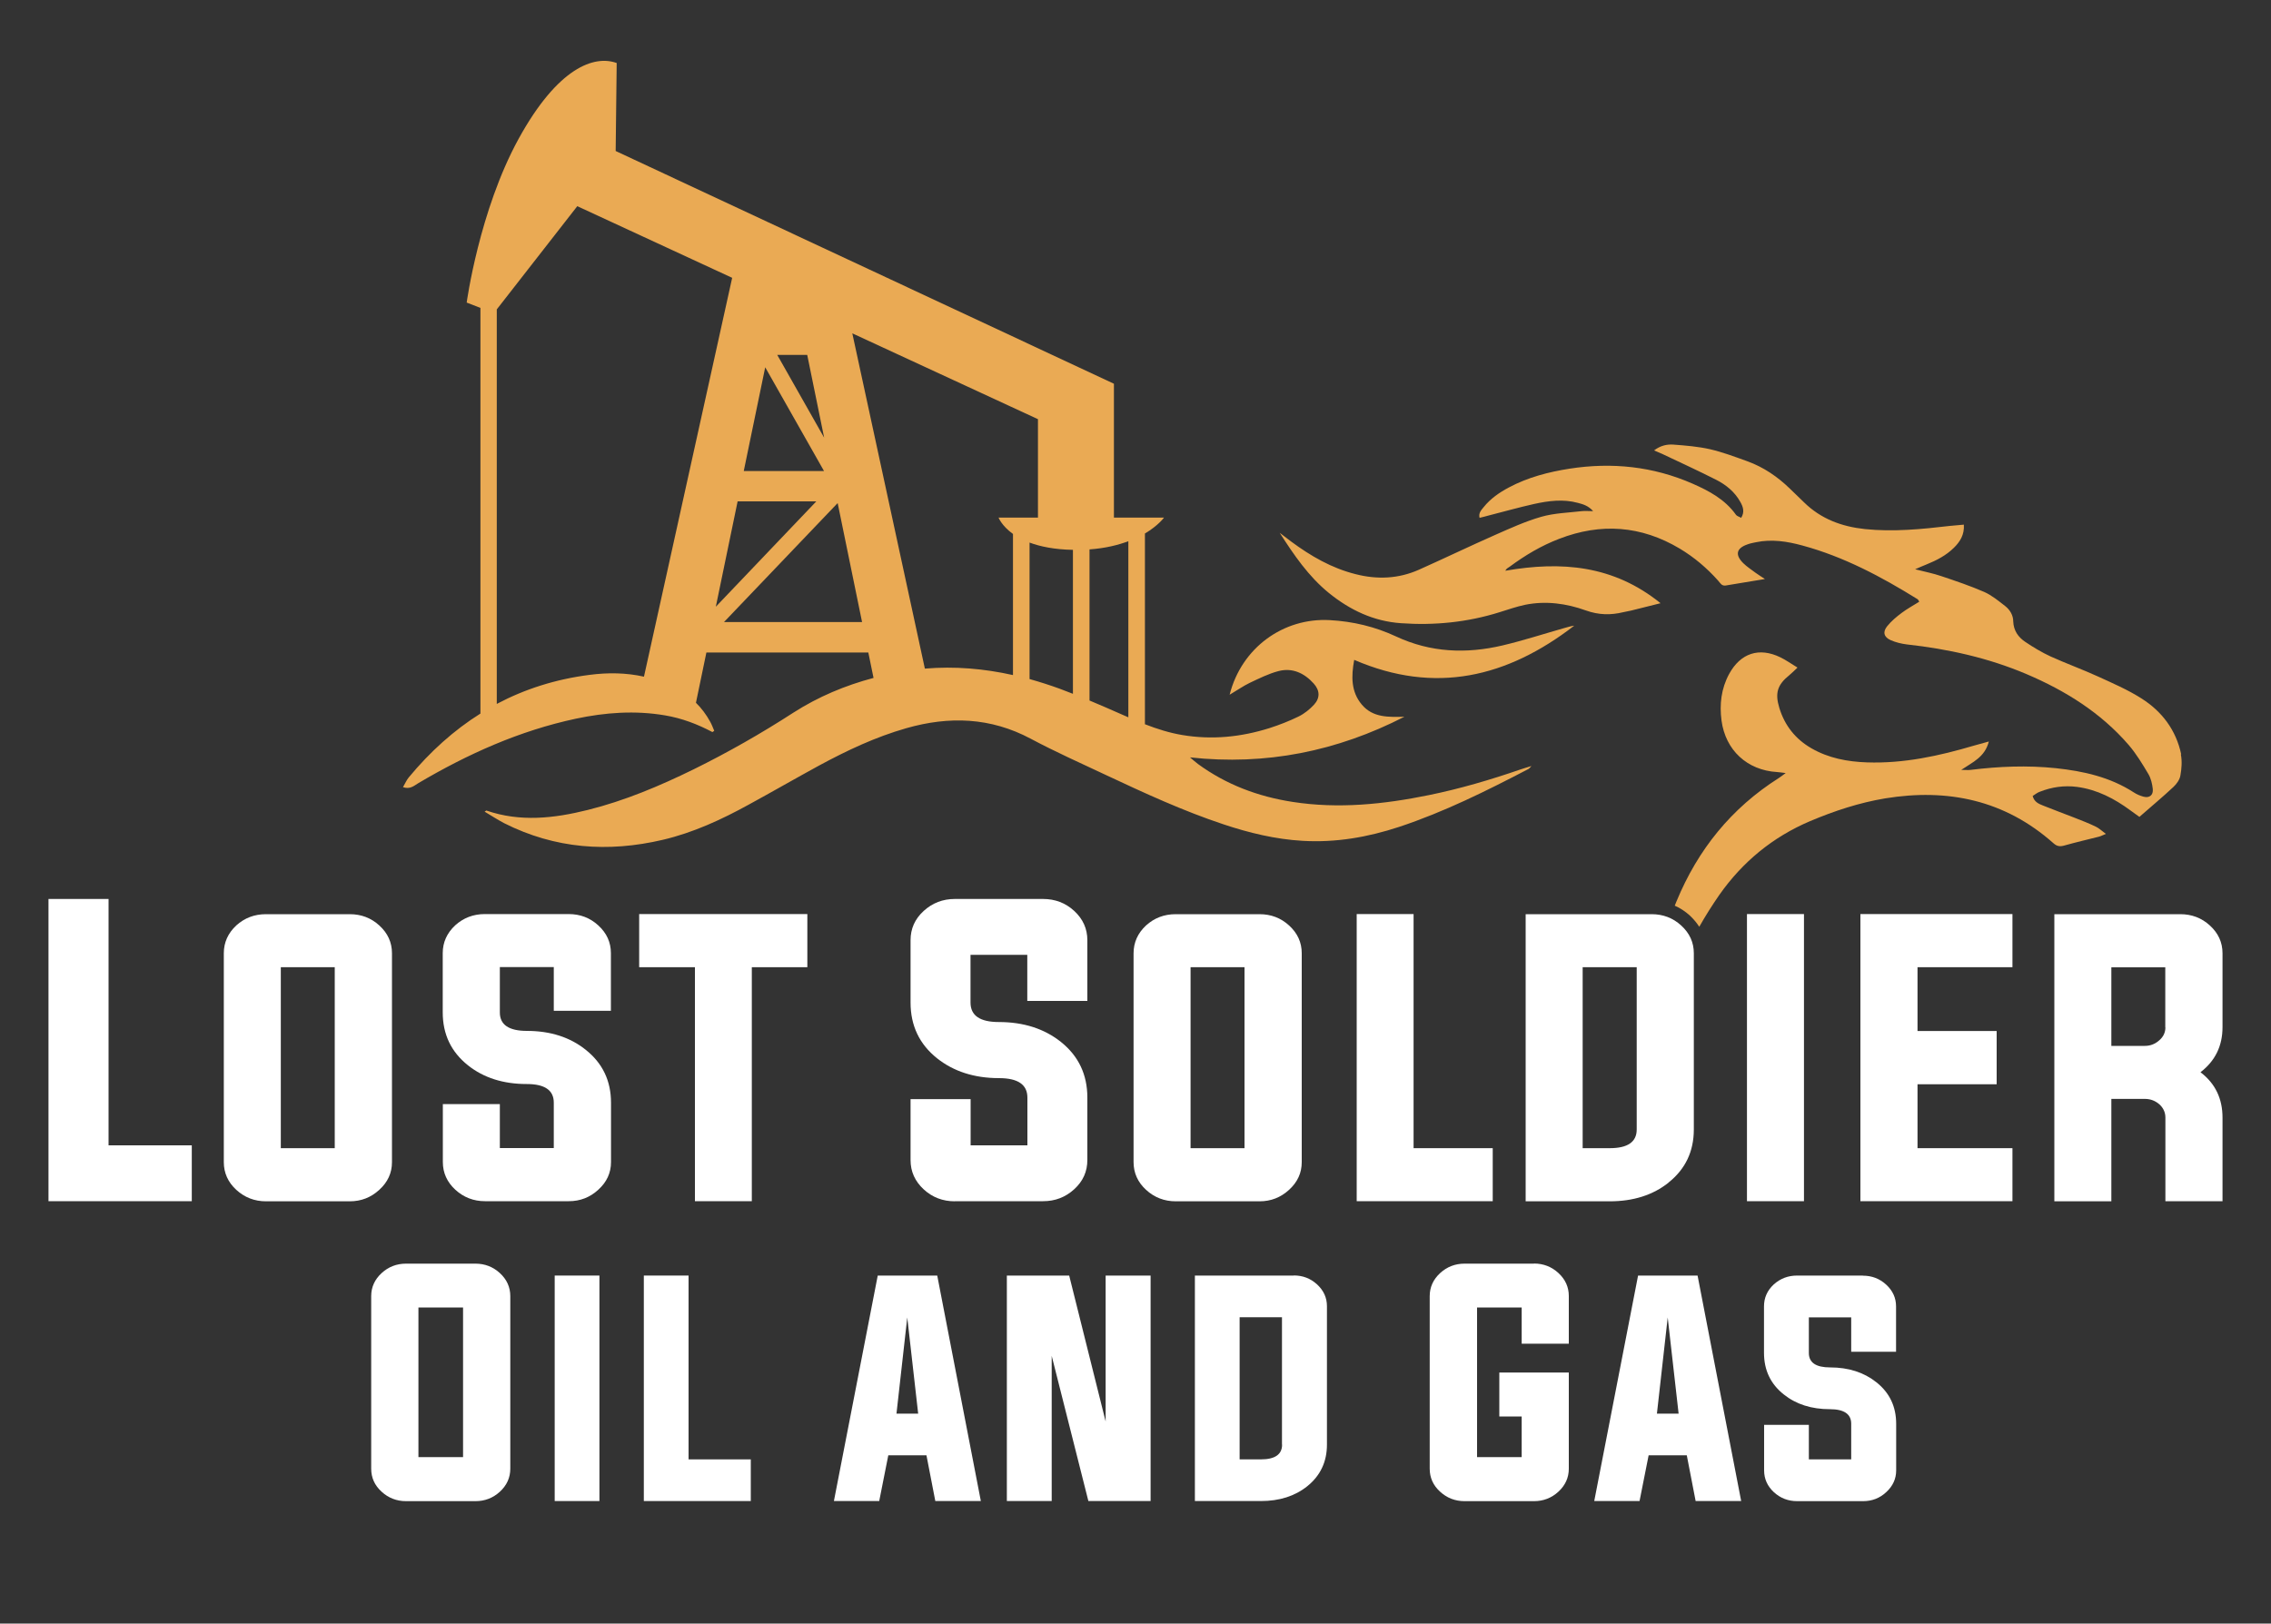
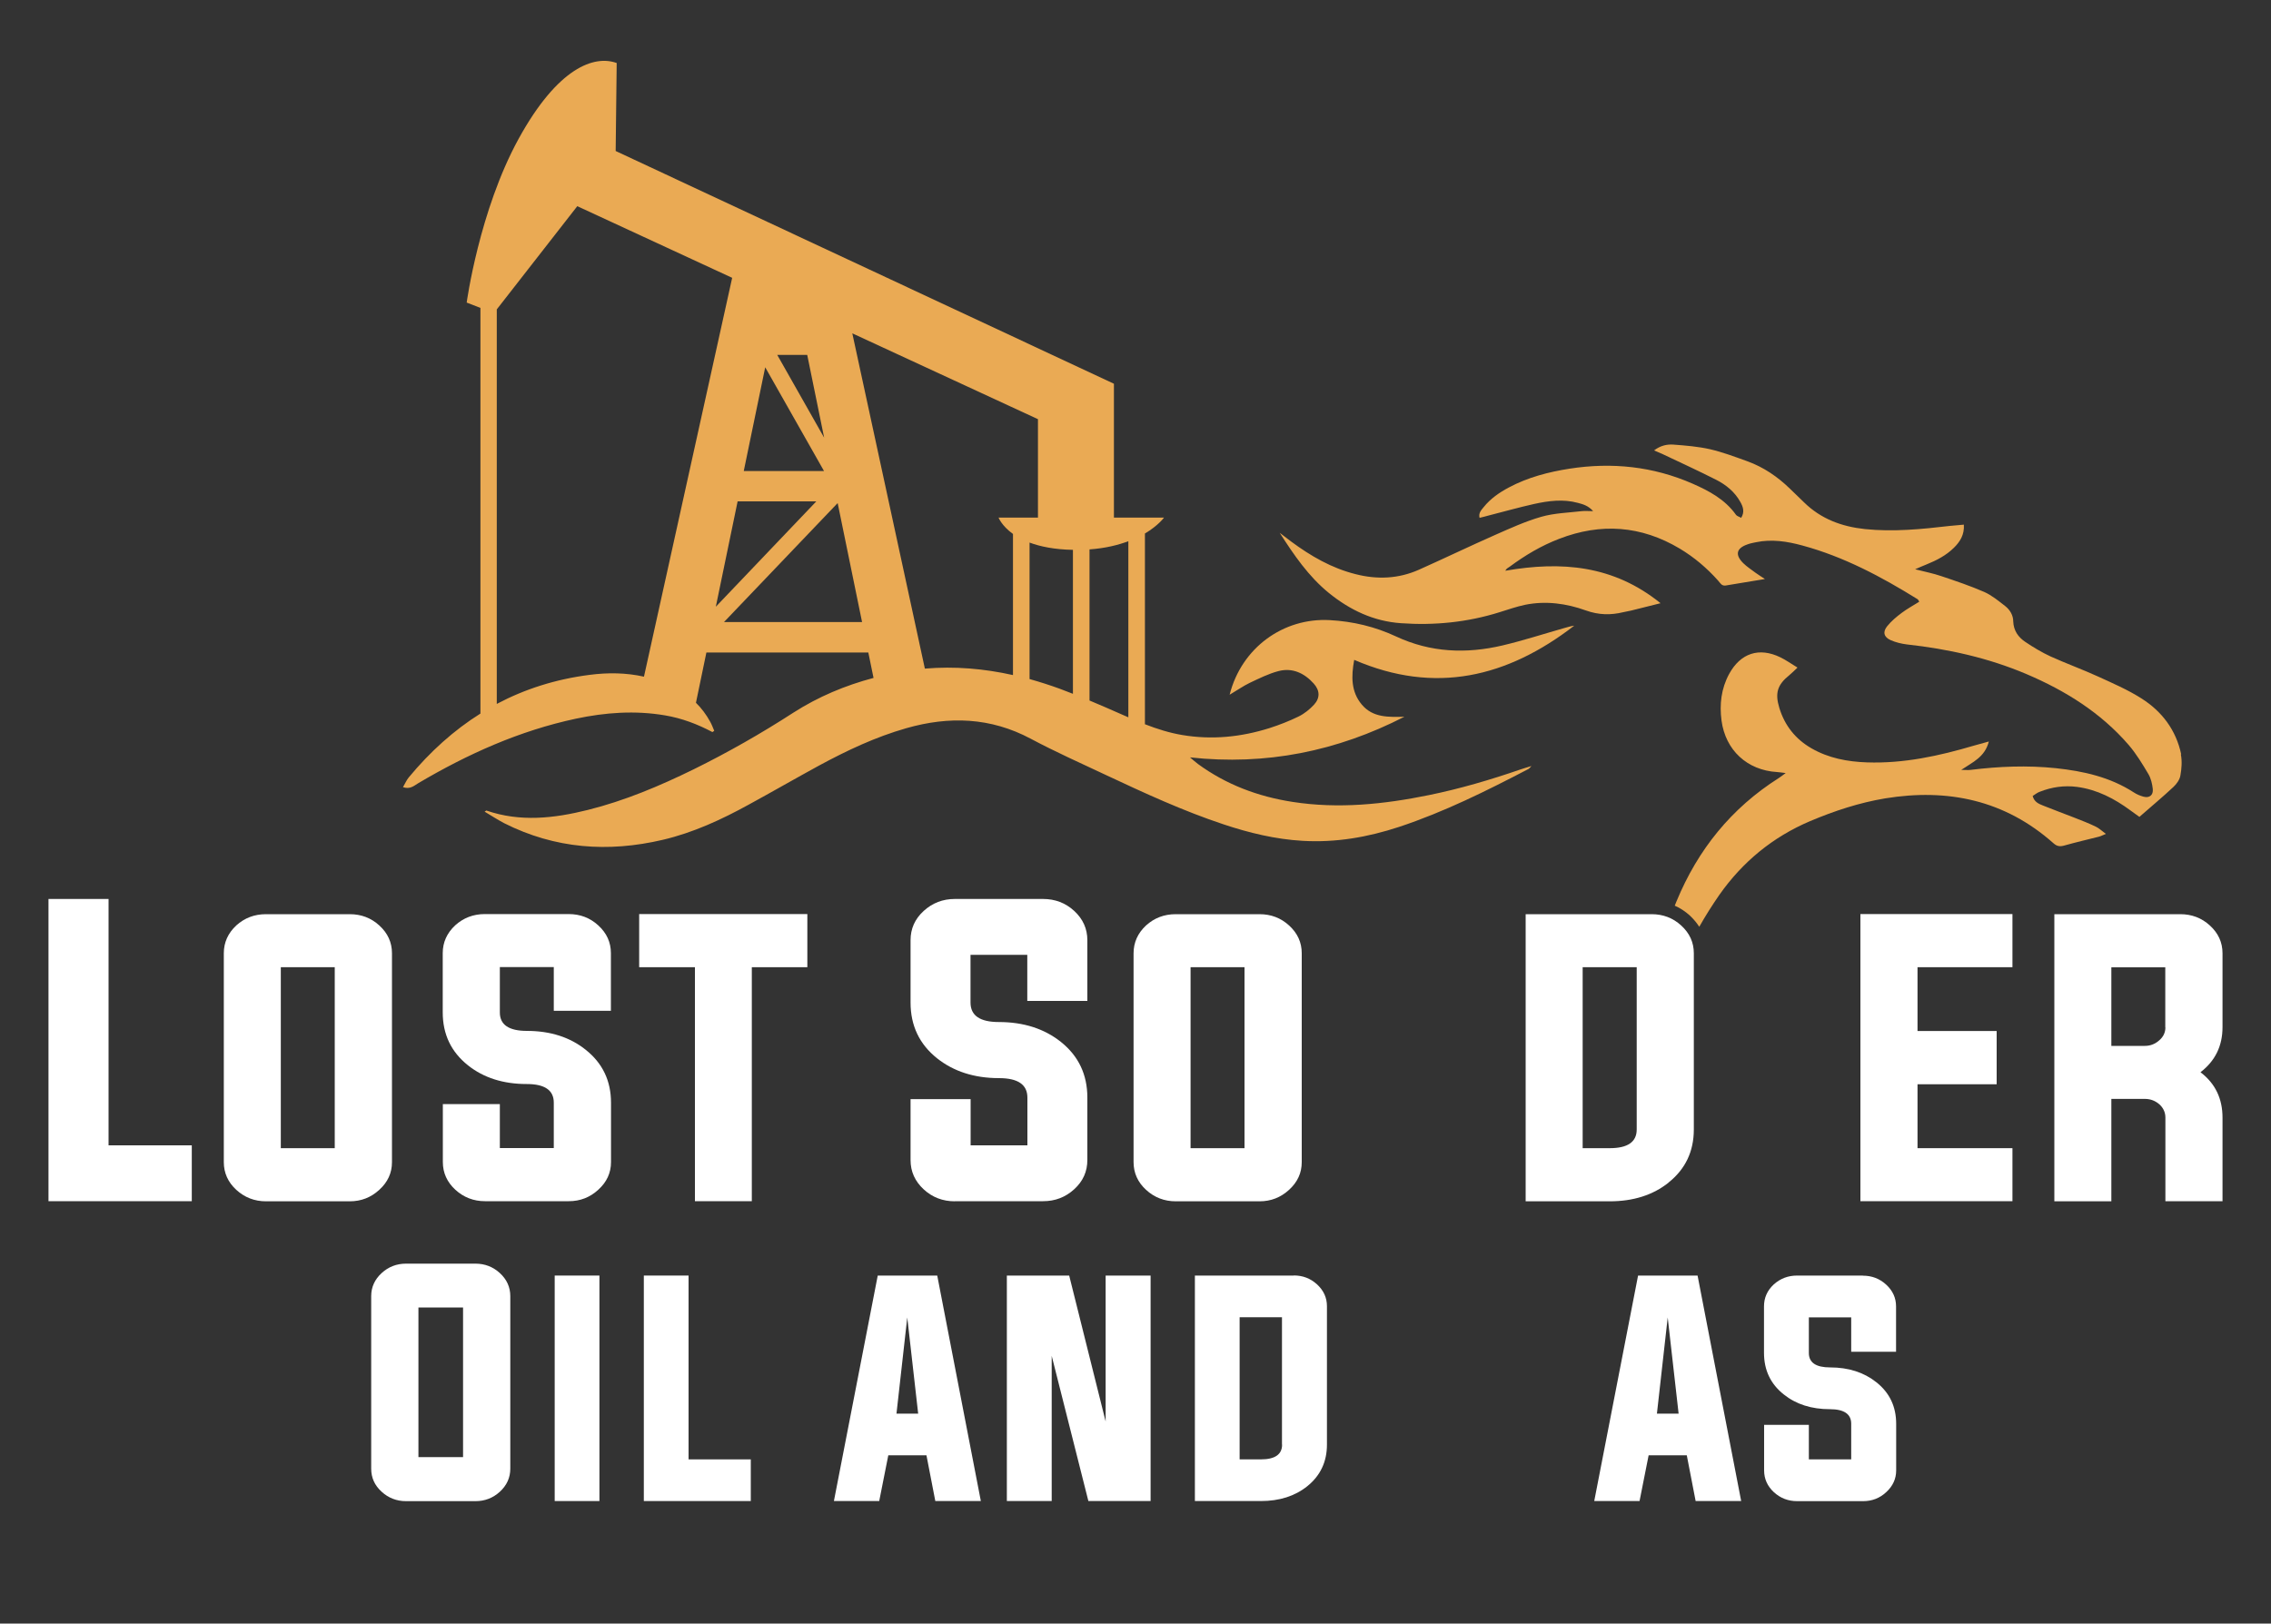
<svg xmlns="http://www.w3.org/2000/svg" id="Layer_1" viewBox="0 0 200 143">
  <rect x="0" y="0" width="200" height="143" fill="#333333" stroke="none" />
  <defs>
    <style>      .st0 {        fill: none;      }      .st1 {        fill: #eaaa54;      }      .st2 {        fill: #fff;      }    </style>
  </defs>
  <g id="Capa_1-2">
    <polygon class="st0" points="63.76 54.79 75.91 54.79 73.76 44.3 63.76 54.79" />
    <polygon class="st0" points="64.95 44.16 63.03 53.44 71.88 44.16 64.95 44.16" />
-     <polygon class="st0" points="67.39 32.35 65.51 41.49 72.58 41.49 67.39 32.35" />
    <path class="st0" d="M50.84,18.16l-7.09,9.09v34.75c2.47-1.31,5.19-2.18,8.18-2.56,1.6-.2,3.21-.18,4.78.16l7.77-35.14-13.64-6.31h0Z" />
    <polygon class="st0" points="71.09 31.26 68.45 31.26 72.59 38.55 71.09 31.26" />
    <path class="st0" d="M89.21,47.03c-1-.72-1.27-1.44-1.27-1.44h3.47v-8.67l-16.35-7.56,6.39,29.53c2.63-.22,5.21,0,7.76.57v-12.43h0Z" />
    <path class="st0" d="M99.37,47.67c-.91.34-2.04.61-3.42.72v13.31c.96.4,1.92.83,2.87,1.24.18.08.37.16.55.24,0,0,0-15.51,0-15.51Z" />
    <path class="st0" d="M94.49,48.43c-1.63-.03-2.88-.28-3.82-.64v12.03c.89.24,1.77.53,2.65.85.39.14.78.29,1.17.45v-12.68h0Z" />
    <path class="st1" d="M138.62,55.11c-.31.04-.6.14-.9.22-1.8.51-3.58,1.09-5.4,1.52-3.19.75-6.33.63-9.37-.79-1.84-.86-3.8-1.33-5.84-1.44-4.09-.23-7.78,2.44-8.82,6.57.68-.4,1.2-.77,1.76-1.04.83-.39,1.66-.81,2.54-1.04,1.22-.32,2.27.17,3.1,1.09.55.61.58,1.27.03,1.87-.38.41-.85.79-1.36,1.04-.82.4-1.69.74-2.56,1.02-2.51.79-5.07,1.05-7.68.61-1.14-.19-2.23-.54-3.29-.95v-16.8c1.18-.7,1.68-1.4,1.68-1.4h-4.41v-11.79L54.22,13.3l.09-7.75c-1.96-.71-5.17.36-8.64,6.68-3.47,6.33-4.57,14.42-4.57,14.42l1.21.47v35.73c-2.33,1.46-4.43,3.35-6.31,5.62-.2.24-.32.54-.51.86.63.22.98-.13,1.35-.35,4.35-2.57,8.91-4.62,13.88-5.68,2.6-.55,5.21-.74,7.85-.29,1.48.25,2.85.77,4.17,1.47.06-.04.11-.07.16-.11-.11-.26-.21-.54-.35-.79-.35-.64-.77-1.2-1.26-1.68l.92-4.43h14.26l.46,2.24c-2.49.66-4.86,1.65-7.06,3.06-2.83,1.83-5.76,3.5-8.78,4.99-3,1.47-6.08,2.77-9.33,3.58-2.97.74-5.95,1.08-8.93.05,0,0-.04.03-.15.1.6.35,1.15.72,1.73,1.02,4.47,2.25,9.14,2.59,13.96,1.46,2.68-.63,5.17-1.78,7.57-3.1,2.07-1.13,4.12-2.31,6.19-3.44,2.46-1.33,4.98-2.52,7.68-3.29,3.78-1.08,7.43-.96,10.97.93,2.16,1.15,4.4,2.15,6.61,3.19,3.39,1.59,6.79,3.16,10.34,4.34,2.27.76,4.59,1.32,6.99,1.46,2.92.17,5.74-.32,8.5-1.23,3.98-1.32,7.71-3.18,11.41-5.11.05-.03.09-.09.24-.25-.42.13-.7.21-.96.3-2.64.91-5.32,1.7-8.06,2.26-3.97.81-7.97,1.23-12.02.6-3.04-.47-5.84-1.52-8.33-3.34-.24-.18-.47-.39-.7-.58,6.69.73,12.95-.54,18.88-3.58-1.37.03-2.77.1-3.75-1.07-.95-1.13-.94-2.47-.67-3.94,7.13,3.08,13.48,1.53,19.35-2.99h0l.02-.02ZM71.09,31.26l1.49,7.29-4.13-7.29h2.64ZM67.39,32.35l5.18,9.14h-7.07l1.89-9.14ZM56.71,59.6c-1.57-.35-3.17-.37-4.78-.16-2.99.38-5.71,1.25-8.18,2.56V27.25l7.09-9.09,13.64,6.31-7.77,35.14h0ZM64.95,44.16h6.94l-8.85,9.28,1.92-9.28h-.01ZM63.76,54.79l10.01-10.48,2.15,10.48h-12.16ZM81.45,58.89l-6.39-29.53,16.35,7.56v8.67h-3.47s.27.72,1.27,1.44v12.43c-2.55-.57-5.13-.79-7.76-.57h0ZM90.67,59.82v-12.03c.94.35,2.19.61,3.82.64v12.68c-.39-.15-.78-.3-1.17-.45-.88-.32-1.76-.6-2.65-.85h0ZM95.95,61.7v-13.31c1.39-.1,2.51-.38,3.42-.72v15.51c-.18-.08-.37-.16-.55-.24-.95-.42-1.91-.84-2.87-1.24Z" />
    <path class="st1" d="M192.09,66.44c-.45-2.14-1.7-3.79-3.51-4.93-1.21-.77-2.54-1.34-3.85-1.94-1.36-.62-2.77-1.13-4.14-1.75-.78-.36-1.53-.81-2.24-1.29-.61-.41-1.02-.99-1.05-1.79,0-.54-.28-1.02-.7-1.35-.59-.46-1.18-.95-1.85-1.25-1.24-.54-2.52-.97-3.8-1.4-.7-.24-1.43-.38-2.29-.6.42-.18.7-.31.99-.42.89-.36,1.73-.79,2.42-1.47.54-.53.94-1.15.88-2.04-.43.04-.83.07-1.22.11-2.49.29-4.98.54-7.5.28-2.04-.22-3.86-.89-5.35-2.35-.41-.4-.83-.8-1.24-1.2-1.09-1.06-2.32-1.9-3.75-2.42-1.08-.39-2.17-.8-3.28-1.06-1.06-.24-2.16-.33-3.24-.41-.56-.04-1.13.08-1.7.51.33.15.56.24.78.34,1.56.74,3.13,1.46,4.67,2.24.89.45,1.65,1.07,2.14,1.95.24.42.41.88.08,1.41-.19-.11-.38-.15-.46-.27-.96-1.35-2.36-2.1-3.82-2.74-3.47-1.52-7.1-1.9-10.83-1.32-1.86.29-3.67.76-5.34,1.65-.85.45-1.63.99-2.23,1.74-.2.25-.47.51-.36.94.29-.07.54-.13.78-.2,1.34-.34,2.67-.72,4.02-1.02,1.27-.28,2.56-.45,3.85-.1.45.12.92.24,1.35.73-.43,0-.71-.03-.99,0-1.2.14-2.43.17-3.58.5-1.4.4-2.75,1.02-4.09,1.61-2.24.99-4.44,2.05-6.68,3.05-1.8.8-3.67.88-5.58.39-2.11-.53-3.94-1.59-5.67-2.87-.34-.25-.67-.51-1.01-.77,1.25,1.95,2.53,3.83,4.32,5.29,1.86,1.51,3.94,2.5,6.35,2.67,2.96.21,5.87-.08,8.7-.97.74-.23,1.48-.49,2.24-.65,1.83-.37,3.64-.12,5.36.5,1.12.4,2.18.42,3.29.15.22-.06.45-.08.68-.14.83-.21,1.66-.42,2.6-.65-4.14-3.35-8.73-3.72-13.67-2.86.09-.2.25-.26.39-.36,1.35-1,2.78-1.85,4.35-2.45,3.67-1.42,7.22-1.17,10.62.86,1.27.76,2.39,1.71,3.37,2.81.19.21.32.5.68.44,1.09-.18,2.17-.36,3.45-.57-.39-.26-.6-.39-.81-.54-.37-.28-.76-.53-1.09-.85-.75-.74-.62-1.32.36-1.66.24-.09.5-.14.75-.19,1.39-.29,2.75-.08,4.1.29,3.65.99,6.95,2.75,10.14,4.73.06.04.08.13.14.22-.53.33-1.06.62-1.54.98-.46.34-.91.72-1.27,1.16-.43.52-.31.98.31,1.25.44.19.93.31,1.41.37,3.63.4,7.16,1.18,10.53,2.61,3.43,1.46,6.55,3.4,9.01,6.25.67.78,1.21,1.68,1.74,2.57.22.38.33.86.38,1.31.05.54-.3.81-.82.67-.3-.08-.6-.21-.86-.38-2.09-1.35-4.43-1.87-6.86-2.13-2.51-.26-5.01-.16-7.5.15-.22.03-.45,0-.83,0,1.04-.7,2.08-1.13,2.43-2.5-.54.15-.92.25-1.3.36-3.08.91-6.19,1.59-9.43,1.48-1.72-.06-3.38-.37-4.89-1.24-1.41-.81-2.36-2.01-2.83-3.56-.4-1.31-.17-2.04.89-2.89.21-.17.4-.37.71-.66-.58-.35-1.02-.67-1.5-.9-1.88-.92-3.52-.37-4.52,1.46-.7,1.29-.86,2.68-.67,4.11.35,2.61,2.26,4.37,4.88,4.53.21.01.42.05.77.09-.29.21-.45.34-.61.44-4.18,2.65-7.13,6.31-9.01,10.87-.05.12-.1.25-.15.37.48.21.92.5,1.33.87.33.31.6.64.83.99.54-.96,1.13-1.89,1.76-2.8,2.05-2.92,4.71-5.11,8.01-6.51,2.13-.9,4.32-1.62,6.6-2,5.52-.9,10.54.15,14.82,3.95.3.27.56.31.93.21,1.03-.29,2.06-.53,3.09-.79.16-.04.31-.13.6-.24-.35-.26-.6-.5-.89-.64-.62-.3-1.27-.55-1.91-.8-.91-.36-1.83-.69-2.74-1.06-.36-.15-.76-.29-.91-.84.2-.12.39-.29.62-.37,1.06-.42,2.16-.58,3.3-.43,1.77.24,3.28,1.03,4.69,2.07.27.2.54.39.79.57,1.05-.92,2.05-1.75,3-2.64.28-.26.55-.64.61-1,.11-.61.16-1.27.04-1.87h.03Z" />
    <polygon class="st2" points="9.56 79.18 4.27 79.18 4.27 105.8 16.89 105.8 16.89 100.88 9.56 100.88 9.56 79.18" />
    <path class="st2" d="M34.52,102.36v-18.4c0-.95-.37-1.77-1.12-2.45-.72-.66-1.59-.99-2.6-.99h-7.38c-1.01,0-1.88.33-2.61.99-.73.68-1.1,1.5-1.1,2.45v18.4c0,.95.37,1.77,1.1,2.44s1.61,1.01,2.61,1.01h7.38c1.01,0,1.87-.34,2.6-1.01.74-.67,1.12-1.48,1.12-2.44h0ZM29.48,101.13h-4.75v-15.94h4.75v15.94Z" />
    <path class="st2" d="M50.08,80.51h-7.38c-1.01,0-1.88.33-2.61.99-.73.68-1.1,1.5-1.1,2.45v5.22c0,1.93.74,3.48,2.22,4.66,1.38,1.1,3.11,1.65,5.18,1.65,1.58,0,2.38.54,2.38,1.64v4h-4.75v-3.87h-5.02v5.1c0,.95.37,1.77,1.1,2.44s1.61,1.01,2.61,1.01h7.38c1.01,0,1.87-.34,2.6-1.01.74-.67,1.12-1.48,1.12-2.44v-5.22c0-1.93-.74-3.48-2.22-4.66-1.38-1.11-3.12-1.67-5.19-1.67-1.58,0-2.38-.54-2.38-1.62v-4h4.75v3.85h5.03v-5.08c0-.95-.37-1.77-1.12-2.45-.72-.66-1.59-.99-2.6-.99h0Z" />
    <polygon class="st2" points="56.29 85.19 61.2 85.19 61.2 105.8 66.21 105.8 66.21 85.19 71.1 85.19 71.1 80.51 56.29 80.51 56.29 85.19" />
    <path class="st2" d="M84.09,105.8h7.77c1.06,0,1.97-.35,2.74-1.05.78-.71,1.16-1.57,1.16-2.58v-5.49c0-2.04-.78-3.67-2.33-4.91-1.46-1.16-3.28-1.75-5.46-1.75-1.67,0-2.5-.57-2.5-1.72v-4.2h5v4.06h5.29v-5.35c0-1.01-.39-1.87-1.16-2.58-.76-.7-1.68-1.05-2.74-1.05h-7.77c-1.06,0-1.97.35-2.74,1.05-.78.71-1.16,1.57-1.16,2.58v5.49c0,2.04.78,3.67,2.33,4.91,1.46,1.16,3.28,1.75,5.46,1.75,1.67,0,2.5.57,2.5,1.72v4.2h-5v-4.07h-5.29v5.37c0,1.01.39,1.87,1.16,2.58.76.7,1.68,1.05,2.74,1.05h0Z" />
    <path class="st2" d="M113.52,104.8c.74-.67,1.12-1.48,1.12-2.44v-18.4c0-.95-.37-1.77-1.12-2.45-.72-.66-1.59-.99-2.6-.99h-7.38c-1.01,0-1.88.33-2.61.99-.73.68-1.1,1.5-1.1,2.45v18.4c0,.95.37,1.77,1.1,2.44.73.67,1.61,1.01,2.61,1.01h7.38c1.01,0,1.87-.34,2.6-1.01h0ZM109.6,101.13h-4.75v-15.94h4.75v15.94Z" />
-     <polygon class="st2" points="131.46 101.13 124.49 101.13 124.49 80.51 119.48 80.51 119.48 105.8 131.46 105.8 131.46 101.13" />
    <path class="st2" d="M146.95,104.15c1.48-1.18,2.22-2.74,2.22-4.67v-15.52c0-.95-.37-1.77-1.12-2.45-.72-.66-1.59-.99-2.6-.99h-11.09v25.29h7.4c2.08,0,3.81-.55,5.19-1.65h0ZM139.39,85.19h4.75v14.29c0,1.1-.79,1.65-2.38,1.65h-2.38v-15.94h.01Z" />
-     <rect class="st2" x="153.85" y="80.51" width="5.02" height="25.29" />
    <polygon class="st2" points="163.84 105.8 177.23 105.8 177.23 101.13 168.87 101.13 168.87 95.5 175.84 95.5 175.84 90.81 168.87 90.81 168.87 85.19 177.23 85.19 177.23 80.51 163.84 80.51 163.84 105.8" />
    <path class="st2" d="M195.73,90.48v-6.52c0-.95-.37-1.77-1.12-2.45-.72-.66-1.59-.99-2.6-.99h-11.09v25.29h5.02v-9.02h2.96c.48,0,.9.16,1.26.47.36.32.54.72.54,1.18v7.36h5.03v-7.36c0-1.68-.64-3.01-1.94-4,1.29-.99,1.94-2.31,1.94-3.97h0ZM190.7,90.48c0,.46-.18.84-.54,1.15-.36.32-.78.49-1.26.49h-2.96v-6.92h4.75v5.29h0Z" />
    <path class="st2" d="M41.87,111.3h-6.11c-.83,0-1.55.28-2.15.83-.61.56-.92,1.24-.92,2.03v15.2c0,.79.3,1.47.92,2.03.6.55,1.32.83,2.15.83h6.11c.83,0,1.55-.28,2.15-.83.61-.56.92-1.24.92-2.03v-15.2c0-.79-.31-1.47-.92-2.03-.6-.55-1.32-.83-2.15-.83h0ZM40.78,128.34h-3.93v-13.18h3.93v13.18h0Z" />
    <rect class="st2" x="48.85" y="112.35" width="3.94" height="19.86" />
    <polygon class="st2" points="60.64 112.35 56.7 112.35 56.7 132.21 66.12 132.21 66.12 128.54 60.64 128.54 60.64 112.35" />
    <path class="st2" d="M77.3,112.35l-3.86,19.86h3.99l.8-4.03h3.36l.78,4.03h4.01l-3.84-19.86h-5.24ZM78.95,124.51l.95-8.47.96,8.47h-1.92.01Z" />
    <polygon class="st2" points="97.37 125.2 94.16 112.35 88.67 112.35 88.67 132.21 92.62 132.21 92.62 119.42 95.85 132.21 101.33 132.21 101.33 112.35 97.37 112.35 97.37 125.2" />
-     <path class="st2" d="M113.94,112.35h-8.71v19.86h5.81c1.63,0,2.99-.43,4.08-1.3,1.16-.93,1.74-2.16,1.74-3.67v-12.19c0-.75-.29-1.39-.88-1.93-.57-.52-1.25-.78-2.04-.78h0ZM112.91,127.24c0,.86-.62,1.3-1.87,1.3h-1.87v-12.52h3.73v11.22h.01Z" />
-     <path class="st2" d="M135.09,111.3h-6.11c-.83,0-1.55.28-2.15.83-.61.56-.92,1.24-.92,2.03v15.2c0,.79.3,1.47.92,2.03.6.55,1.32.83,2.15.83h6.11c.83,0,1.55-.28,2.15-.83.61-.56.92-1.24.92-2.03v-8.47h-6.12v3.87h1.97v3.58h-3.93v-13.18h3.93v3.19h4.15v-4.2c0-.79-.31-1.47-.92-2.03-.6-.55-1.32-.83-2.15-.83h0Z" />
+     <path class="st2" d="M113.94,112.35h-8.71v19.86h5.81c1.63,0,2.99-.43,4.08-1.3,1.16-.93,1.74-2.16,1.74-3.67v-12.19c0-.75-.29-1.39-.88-1.93-.57-.52-1.25-.78-2.04-.78h0M112.91,127.24c0,.86-.62,1.3-1.87,1.3h-1.87v-12.52h3.73v11.22h.01Z" />
    <path class="st2" d="M144.26,112.35l-3.86,19.86h3.99l.8-4.03h3.36l.78,4.03h4.01l-3.84-19.86h-5.24ZM145.92,124.51l.95-8.47.96,8.47h-1.92,0Z" />
    <path class="st2" d="M164.06,112.35h-5.8c-.79,0-1.47.26-2.05.78-.58.54-.86,1.18-.86,1.93v4.1c0,1.52.58,2.74,1.74,3.66,1.09.87,2.44,1.3,4.07,1.3,1.24,0,1.87.43,1.87,1.28v3.14h-3.73v-3.04h-3.94v4.01c0,.75.29,1.39.86,1.92.58.53,1.26.79,2.05.79h5.8c.79,0,1.47-.26,2.04-.79.58-.53.88-1.17.88-1.92v-4.1c0-1.52-.58-2.74-1.74-3.66-1.09-.87-2.45-1.31-4.08-1.31-1.24,0-1.87-.42-1.87-1.27v-3.14h3.73v3.03h3.95v-3.99c0-.75-.29-1.39-.88-1.93-.57-.52-1.25-.78-2.04-.78h0Z" />
  </g>
</svg>